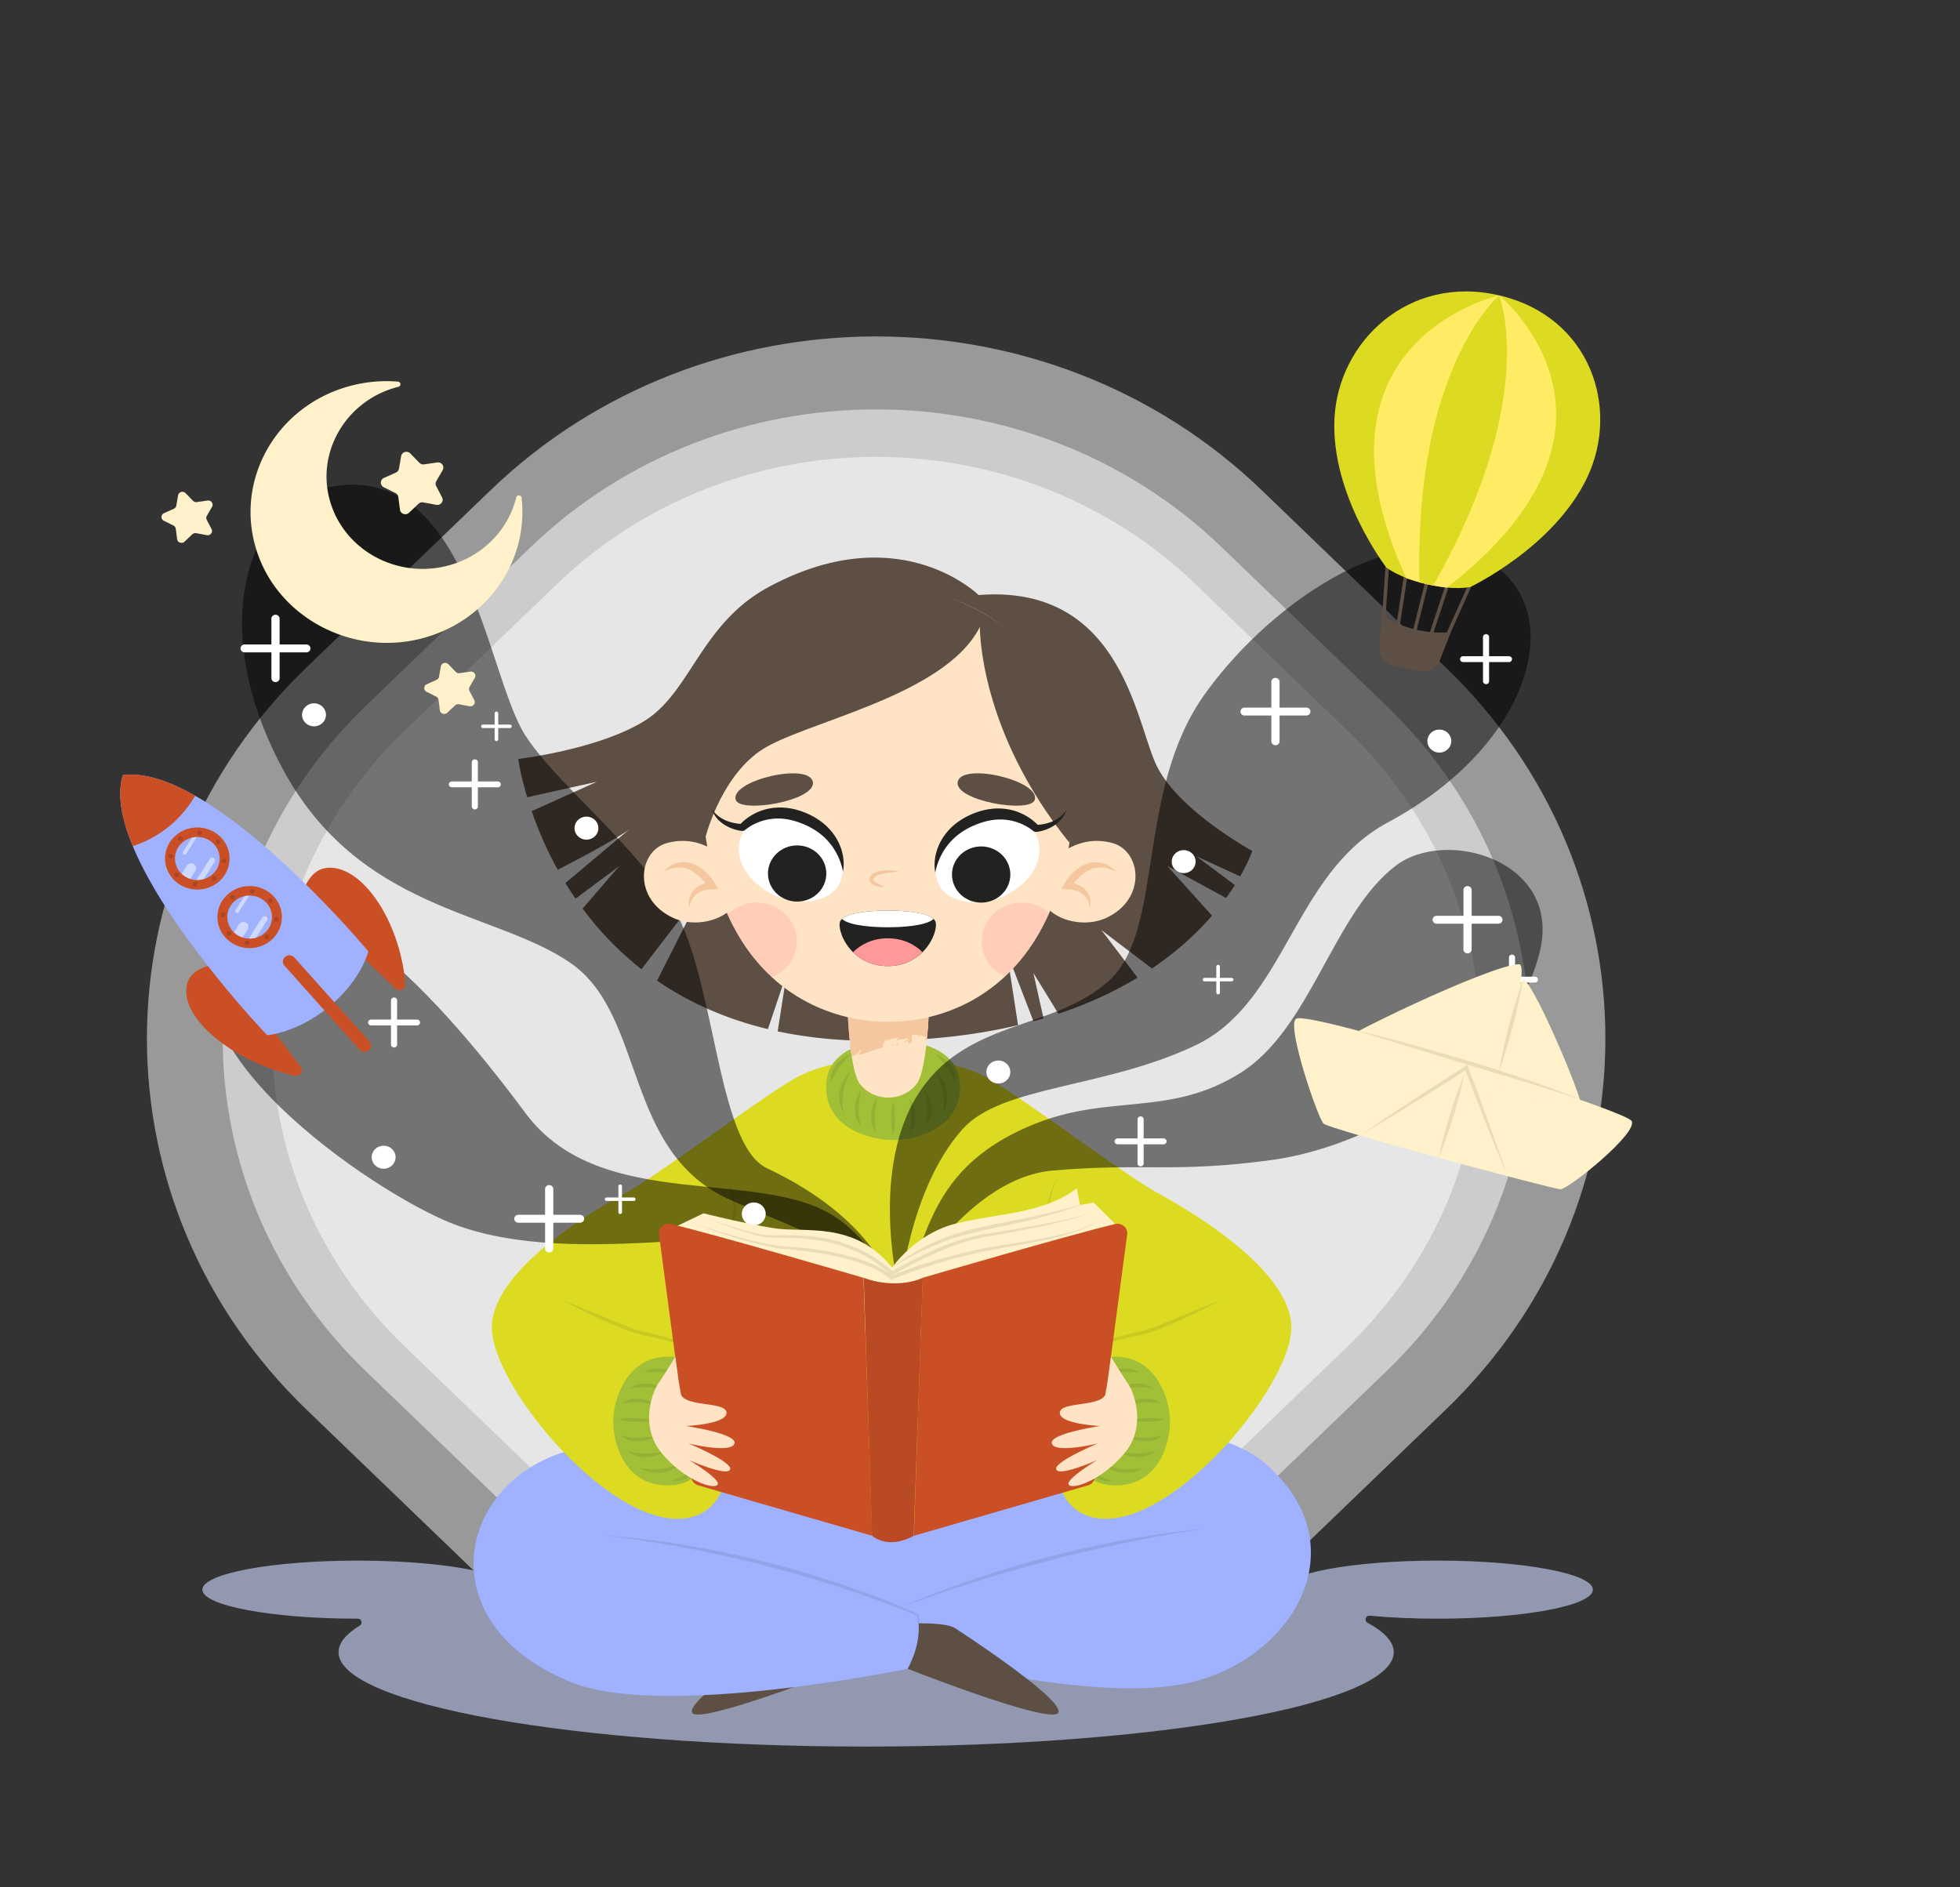
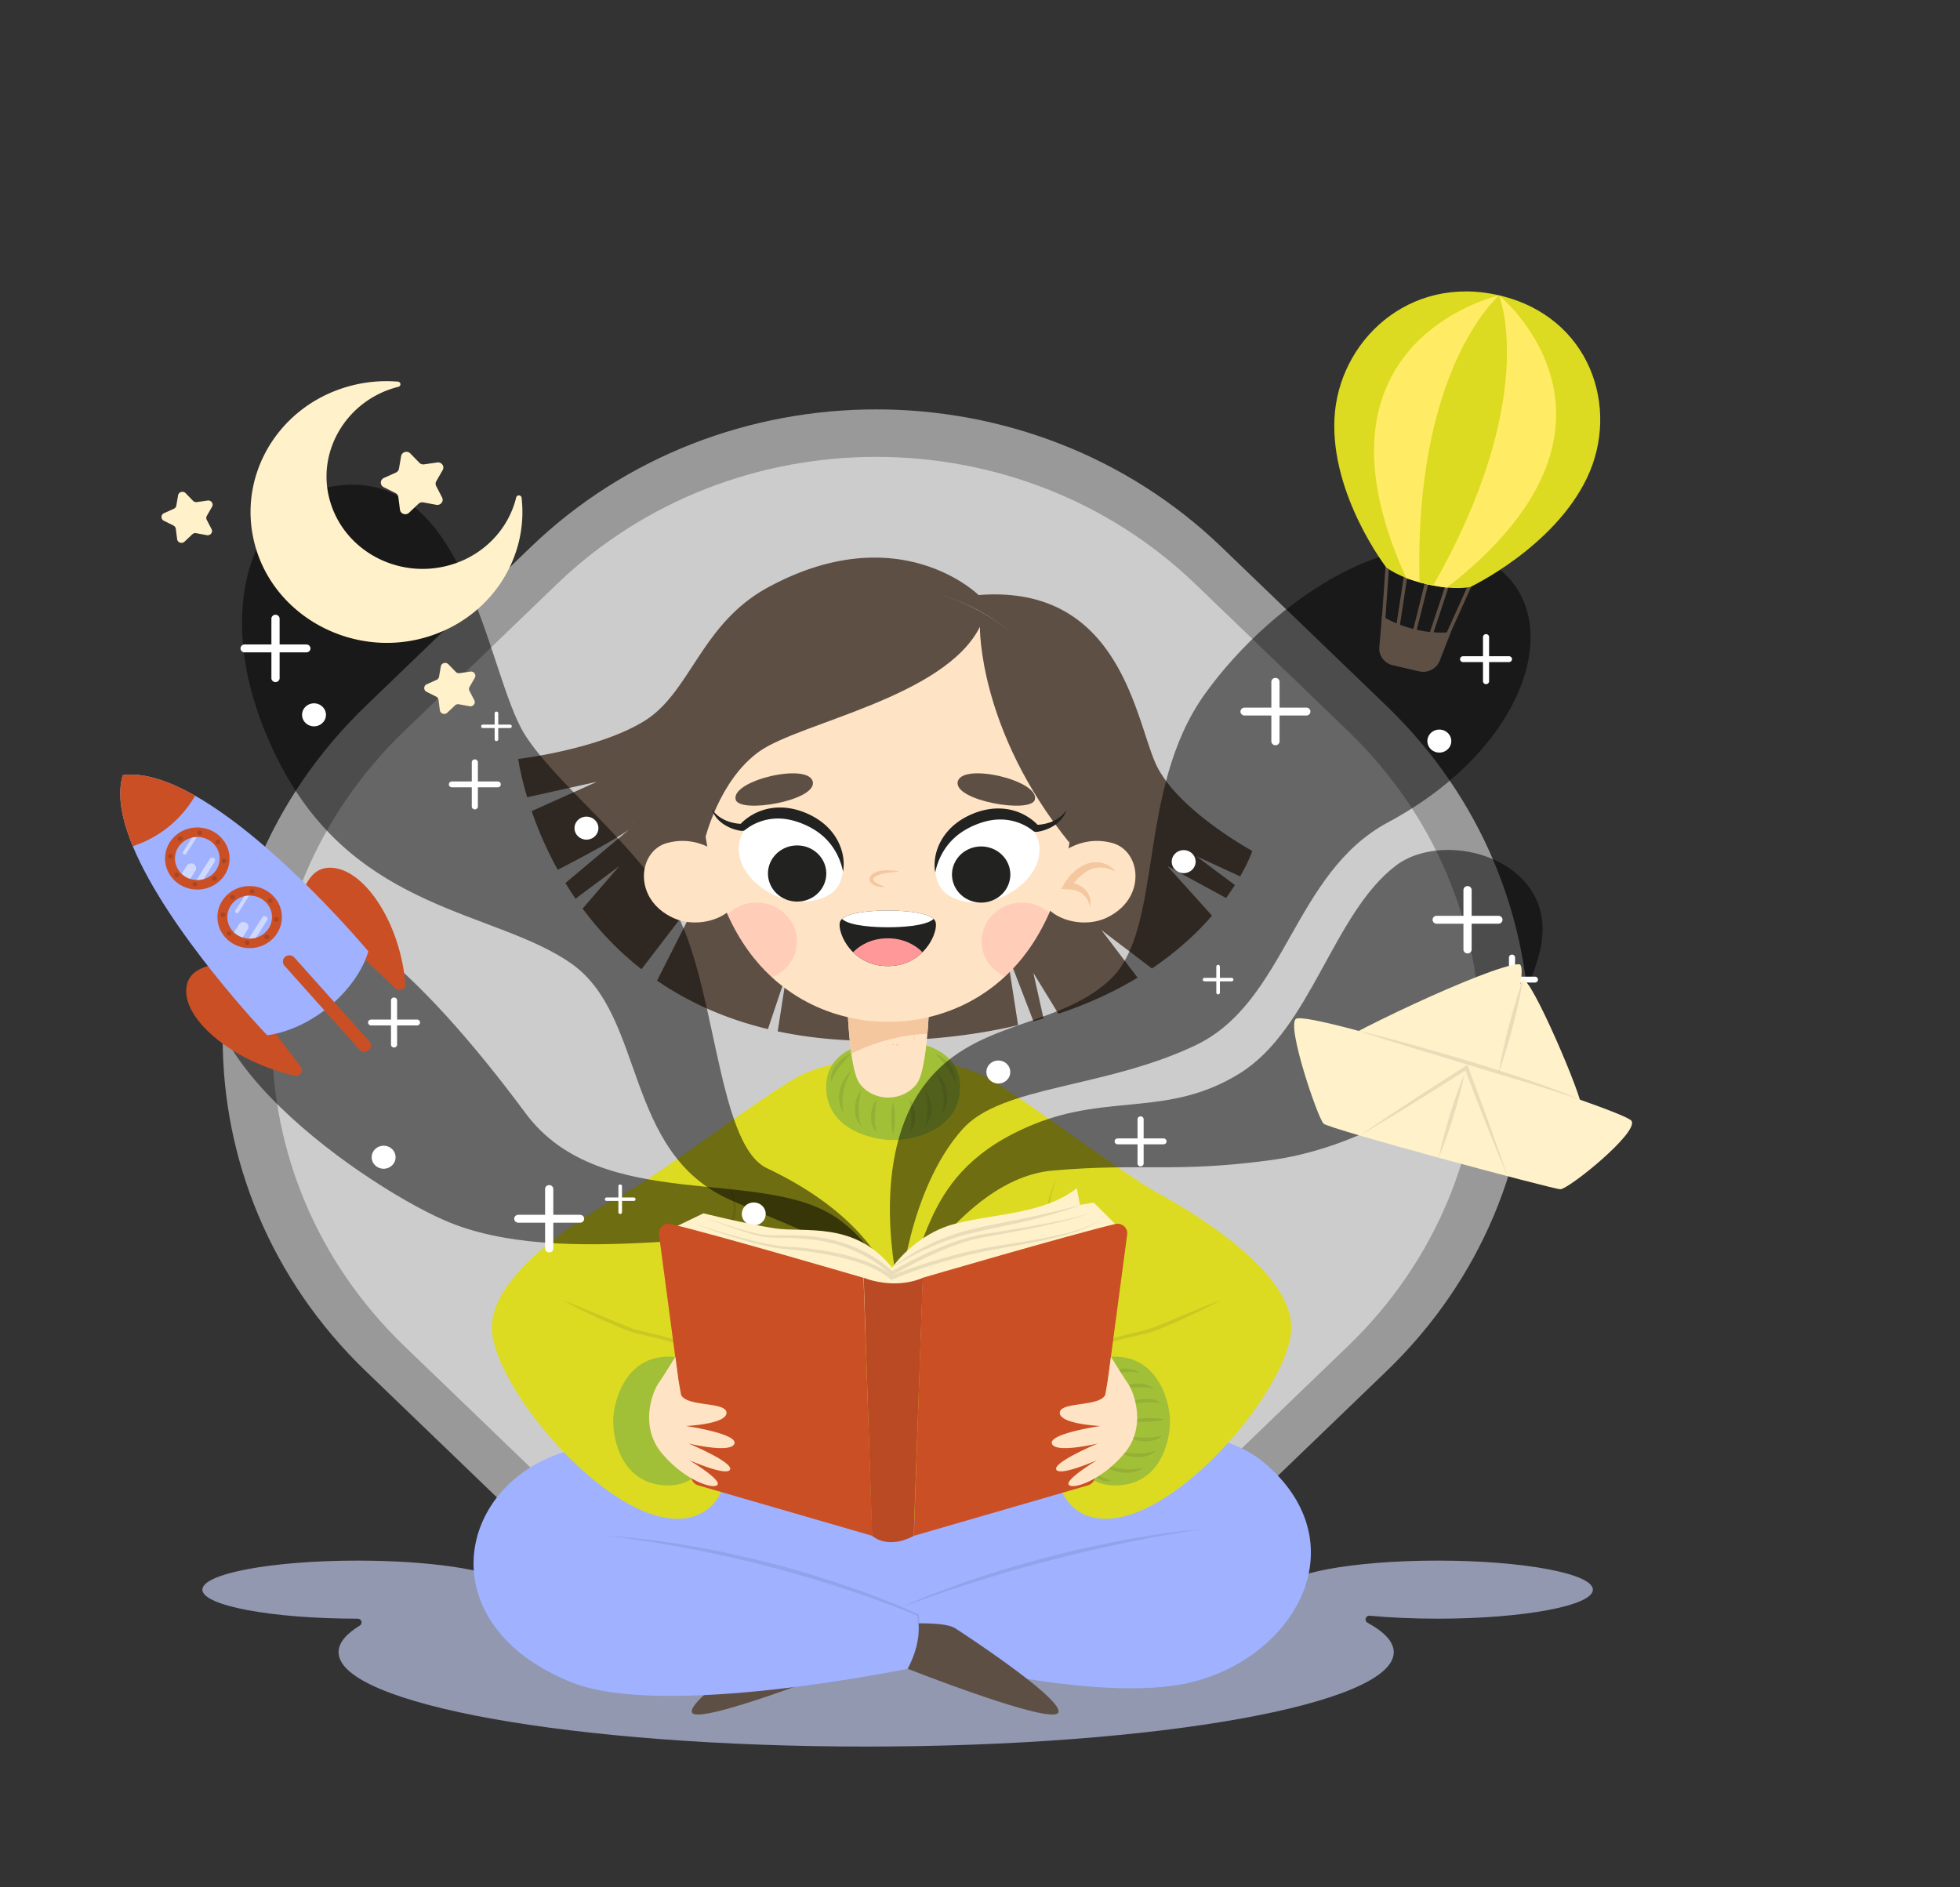
<svg xmlns="http://www.w3.org/2000/svg" width="538" height="518" viewBox="0 0 538 518" fill="none">
  <rect x="0" y="0" width="538" height="518" fill="#333333" stroke="none" />
-   <path opacity=".5" d="m396.822 183.178-50.494-48.617c-58.45-56.277-153.218-56.277-211.668 0l-50.493 48.617c-58.45 56.277-58.45 147.521 0 203.799l50.493 48.616c58.45 56.278 153.218 56.278 211.668 0l50.494-48.616c58.45-56.278 58.45-147.522 0-203.799" fill="#fff" />
  <path opacity=".5" d="m380.578 193.765-45.246-43.564c-52.378-50.43-137.297-50.43-189.675 0l-45.247 43.564c-52.376 50.43-52.376 132.193 0 182.624l45.247 43.565c52.378 50.429 137.297 50.429 189.675 0l45.246-43.565c52.378-50.431 52.378-132.193 0-182.624" fill="#fff" />
  <path opacity=".5" d="m370.007 200.657-41.832-40.277c-48.424-46.624-126.936-46.624-175.36 0l-41.832 40.277c-48.424 46.624-48.424 122.217 0 168.841l41.832 40.277c48.424 46.624 126.936 46.624 175.36 0l41.832-40.277c48.424-46.625 48.424-122.217 0-168.841" fill="#fff" />
  <path d="M437.236 436.367c0 4.396-19.062 7.966-42.589 7.966-6.693 0-13.024-.292-18.657-.809-1.152-.105-1.615 1.374-.608 1.923 4.666 2.548 7.189 5.264 7.189 8.082 0 14.311-64.839 25.907-144.816 25.907-79.987 0-144.826-11.596-144.826-25.907 0-2.535 2.031-4.981 5.821-7.296.907-.554.507-1.901-.568-1.901h-.043c-23.527 0-42.59-3.57-42.59-7.967 0-4.406 19.063-7.977 42.59-7.977 19.572 0 36.057 2.469 41.034 5.838.238.161.517.234.803.188 25.766-4.226 60.086-6.803 97.779-6.803 46.849 0 88.508 3.984 114.976 10.16-.439-.452-.664-.924-.664-1.407 0-4.406 19.063-7.977 42.579-7.977 23.528.003 42.59 3.573 42.59 7.98" fill="#9198B0" />
  <path d="M228.264 445.623s-7.588-.217-9.967 1.309-30.356 19.848-28.317 23.229c2.039 3.38 41.299-12.083 41.299-12.083s-3.524-6.074-3.015-12.455" fill="#5E4F45" />
  <path d="M242.903 404.688s-65.607-17.537-93.697-3.887c-25.108 12.2-28.696 46.532 7.852 61.073 25.3 10.066 92.095-3.795 92.095-3.795l1.755-3.767s49.638 13.672 75.734 7.562c28.562-6.69 46.532-37.67 20.777-60.022-26.347-22.864-104.516 2.836-104.516 2.836" fill="#9FB1FF" />
  <path d="M250.907 454.312c.373-.857.581-1.767.75-2.676.163-.912.258-1.832.307-2.754.056-.922.038-1.846.002-2.768a37 37 0 0 0-.245-2.757l.136.187c-6.754-2.88-13.72-5.305-20.705-7.623-6.991-2.314-14.086-4.325-21.221-6.179a143 143 0 0 0-5.366-1.337c-1.796-.417-3.584-.871-5.388-1.258-3.615-.739-7.21-1.571-10.847-2.216-7.247-1.427-14.571-2.431-21.908-3.41 7.376.609 14.753 1.402 22.047 2.691 7.319 1.157 14.548 2.787 21.727 4.57 7.192 1.753 14.261 3.938 21.266 6.277 7.005 2.348 13.891 5.011 20.604 8.062l.127.058.011.13c.075.931.13 1.862.136 2.796-.001.932-.019 1.866-.112 2.795-.09.928-.216 1.853-.426 2.764-.217.906-.476 1.81-.895 2.648" fill="#222221" opacity=".1" />
  <path d="M329.756 419.777c-7.08 1.023-14.105 2.32-21.093 3.774-6.983 1.468-13.947 3.028-20.828 4.889a367 367 0 0 0-20.541 5.906c-6.813 2.092-13.506 4.515-20.22 6.915l4.927-2.056c1.647-.678 3.287-1.372 4.961-1.988 3.337-1.249 6.677-2.501 10.066-3.625 6.747-2.329 13.622-4.299 20.526-6.151 6.924-1.782 13.907-3.362 20.945-4.667 3.518-.65 7.051-1.231 10.59-1.764 3.548-.477 7.097-.956 10.667-1.233" fill="#222221" opacity=".1" />
  <path d="M252.167 445.623s7.588-.217 9.967 1.309 30.356 19.848 28.317 23.229c-2.039 3.38-41.299-12.083-41.299-12.083s3.524-6.074 3.015-12.455m88.238-205.056-12.065-5.561 10.624 7.951a70 70 0 0 1-2.421 3.54l-16.121-8.761 12.259 13.611c-4.035 4.671-9.418 9.73-16.487 14.501l-13.853-10.53 9.909 13.051c-6.088 3.679-13.27 7.1-21.729 9.91l-6.874-11.211 2.789 12.49c-.909.271-1.819.531-2.758.78h-.011l-7.324-19.02 3.105 20.091c-11.308 2.68-24.507 4.3-39.902 4.3-9.602 0-18.265-.94-26.08-2.6l2.503-16.041-5.18 15.421c-12.146-2.92-22.168-7.63-30.433-13.31l12.994-25.661-17.274 22.531c-6.549-5.13-11.861-10.85-16.151-16.641l10.073-11.671-12.024 8.95a92 92 0 0 1-2.778-4.29l17.499-14.701c-4.148 2.981-14.016 8.191-19.604 11.061a102 102 0 0 1-7.151-16.101l17.929-8.06-19.154 4.251c-1.921-6.37-2.462-10.51-2.462-10.51s21.974-2.571 34.661-10.45c12.688-7.881 15.476-26.662 33.916-36.662 35.999-19.531 57.779 2.119 57.779 2.119 38.461-3.03 42.946 33.331 48.513 46.053 5.568 12.73 26.622 24.19 26.622 24.19s-.898 2.75-3.339 6.98" fill="#5E4F45" />
  <path d="M354.428 365.271c-1.022 15.983-30.902 51.883-51.078 51.638-7.079-.088-10.829-4.141-12.698-9.363 1.951-1.033 3.33-1.968 4.015-2.686 3.586-3.797-4.597-20.655-4.597-20.655s-2.901 13.673.582 23.341c-8.367 4.397-27.184 10.563-45.919 9.362-18.736 1.201-37.553-4.966-45.92-9.363 3.484-9.669.582-23.34.582-23.34s-8.183 16.859-4.596 20.655c.684.718 2.063 1.652 4.014 2.685-1.869 5.222-5.619 9.276-12.698 9.364-20.176.245-50.056-35.655-51.077-51.638s27.326-32.704 36.775-37.868c9.45-5.163 37.543-26.557 46.992-31.72 7.529-4.114 19.52-5.306 24.083-5.621a27 27 0 0 1 3.689 0c4.562.315 16.554 1.506 24.083 5.621 9.449 5.163 37.543 26.557 46.991 31.72 9.45 5.164 37.799 21.885 36.777 37.868" fill="#DCDB22" />
  <path d="M245.142 312.951c-6.095 0-19.012-3.174-18.337-15.469.684-12.295 18.337-11.955 18.337-11.955s17.653-.34 18.337 11.955-12.242 15.469-18.337 15.469" fill="#A2C037" />
  <path d="M245.142 302.567c.424 1.475.52 2.951.538 4.426-.016 1.475-.11 2.95-.538 4.426-.426-1.476-.521-2.951-.538-4.426.019-1.475.113-2.951.538-4.426m-4.5-.922c-.184 1.612-.425 3.117-.498 4.63-.04.754-.018 1.499.036 2.251.085.749.243 1.484.462 2.278-.605-.57-1.032-1.324-1.285-2.12-.24-.801-.312-1.636-.287-2.459.055-.82.201-1.629.463-2.402.259-.771.601-1.52 1.109-2.178m-4.277-2.407c-.308 1.714-.591 3.33-.644 4.96-.05.813.019 1.617.105 2.427.09.816.319 1.602.538 2.459-.609-.642-1.099-1.427-1.358-2.283a7.8 7.8 0 0 1-.361-2.637 9.5 9.5 0 0 1 .484-2.598c.286-.832.672-1.636 1.236-2.328m-2.776-5.277c-.922 1.871-1.676 3.717-2.058 5.642-.22.956-.286 1.931-.282 2.912-.022.992.176 1.964.328 3.003-.567-.876-1.023-1.873-1.164-2.931a8.5 8.5 0 0 1 .063-3.183 10.4 10.4 0 0 1 1.119-2.976c.523-.921 1.17-1.783 1.994-2.467m0-4.721c-1.143 1.256-2.244 2.412-3.197 3.677-.485.624-.894 1.288-1.289 1.968-.382.691-.668 1.418-.975 2.212a5.3 5.3 0 0 1 .197-2.516 8 8 0 0 1 1.196-2.272 10 10 0 0 1 1.818-1.816c.68-.522 1.422-.974 2.25-1.253m16.076 12.405c.508.658.851 1.407 1.109 2.179.262.773.408 1.582.463 2.402.025.823-.048 1.658-.287 2.459-.253.796-.68 1.549-1.285 2.12a15 15 0 0 0 .462-2.278 18 18 0 0 0 .036-2.251c-.073-1.514-.314-3.019-.498-4.631m4.278-2.407c.564.692.949 1.497 1.235 2.328.288.833.437 1.711.484 2.598a7.7 7.7 0 0 1-.361 2.637c-.259.856-.749 1.642-1.358 2.283.219-.857.448-1.643.538-2.459.086-.81.155-1.614.105-2.427-.053-1.63-.335-3.247-.643-4.96m2.777-5.277c.823.684 1.471 1.547 1.995 2.468.528.923.894 1.934 1.119 2.976a8.5 8.5 0 0 1 .063 3.183c-.141 1.058-.597 2.054-1.164 2.931.152-1.039.35-2.011.328-3.003.003-.981-.063-1.956-.282-2.912-.384-1.926-1.137-3.772-2.059-5.643m0-4.721c.827.28 1.57.731 2.25 1.252.684.52 1.285 1.139 1.817 1.816.512.69.931 1.456 1.197 2.272s.338 1.691.196 2.516c-.306-.794-.592-1.52-.974-2.212-.395-.681-.804-1.344-1.289-1.968-.954-1.264-2.056-2.421-3.197-3.676" fill="#222221" opacity=".1" />
  <path d="M168.328 389.573c.212-5.864 3.956-18.182 16.693-17.107 12.738 1.086 11.773 18.061 11.773 18.061s-.262 16.997-13.047 17.228-15.631-12.317-15.419-18.182" fill="#A2C037" />
-   <path d="M179.106 389.934c-1.546.357-3.081.398-4.613.364-1.531-.067-3.059-.21-4.575-.672 1.546-.359 3.081-.4 4.613-.363 1.53.069 3.059.212 4.575.671m1.113-4.298c-1.666-.233-3.22-.517-4.788-.641a20 20 0 0 0-2.338-.042c-.78.056-1.548.181-2.381.365.613-.563 1.409-.947 2.246-1.163.839-.203 1.708-.244 2.561-.191.851.08 1.685.249 2.479.529.79.276 1.555.632 2.221 1.143m2.647-4.032c-1.768-.357-3.435-.684-5.125-.791-.842-.077-1.679-.038-2.523.017-.851.059-1.673.251-2.571.432a6.2 6.2 0 0 1 2.417-1.228 8.6 8.6 0 0 1 2.751-.255c.919.075 1.824.25 2.679.555.852.304 1.673.703 2.372 1.27m5.575-2.489c-1.91-.952-3.8-1.741-5.785-2.177-.984-.244-1.995-.341-3.012-.373-1.029-.055-2.045.102-3.128.212.928-.515 1.979-.92 3.081-1.019a9.5 9.5 0 0 1 3.301.171 11.3 11.3 0 0 1 3.052 1.18c.936.538 1.809 1.191 2.491 2.006m4.901.165c-1.264-1.143-2.427-2.243-3.706-3.204-.632-.487-1.305-.905-1.998-1.308-.704-.392-1.449-.692-2.262-1.015a5.9 5.9 0 0 1 2.605.277 8.6 8.6 0 0 1 2.317 1.231 10 10 0 0 1 1.821 1.811c.518.671.961 1.402 1.223 2.208m-13.435 15.038c-.702.466-1.49.77-2.299.992-.812.225-1.656.338-2.511.361-.854-.004-1.719-.103-2.541-.362-.818-.271-1.584-.708-2.157-1.311.818.239 1.575.416 2.349.523.779.079 1.552.127 2.336.114 1.572-.016 3.143-.195 4.823-.317m2.349 4.2c-.738.519-1.586.862-2.459 1.107-.875.248-1.79.361-2.712.375a8.6 8.6 0 0 1-2.726-.438 6.1 6.1 0 0 1-2.322-1.387c.882.241 1.689.488 2.533.603.838.111 1.67.207 2.516.186 1.693.007 3.382-.208 5.17-.446m5.382 2.855c-.739.769-1.656 1.362-2.629 1.834-.977.476-2.039.794-3.129.973a9.5 9.5 0 0 1-3.306-.05c-1.093-.172-2.112-.645-3.001-1.222 1.074.182 2.076.406 3.106.419 1.017.038 2.032.008 3.032-.17 2.01-.3 3.953-.962 5.927-1.784m4.9.164c-.319.787-.815 1.485-1.378 2.121a10 10 0 0 1-1.948 1.685 8.6 8.6 0 0 1-2.4 1.073 5.9 5.9 0 0 1-2.619.102c.834-.268 1.599-.518 2.33-.861.72-.355 1.422-.727 2.087-1.171 1.345-.874 2.585-1.893 3.928-2.949" fill="#222221" opacity=".1" />
  <path d="M321.139 389.573c-.212-5.864-3.956-18.182-16.694-17.107-12.737 1.086-11.772 18.061-11.772 18.061s.261 16.997 13.046 17.228 15.631-12.317 15.42-18.182" fill="#A2C037" />
  <path d="M310.36 389.934c1.518-.46 3.045-.603 4.576-.671 1.532-.037 3.066.004 4.612.363-1.516.462-3.045.605-4.575.672-1.532.034-3.066-.007-4.613-.364m-1.113-4.298c.666-.512 1.431-.867 2.223-1.144a10.4 10.4 0 0 1 2.478-.529c.853-.053 1.723-.012 2.562.191.835.216 1.631.6 2.246 1.163-.833-.184-1.6-.309-2.382-.365a20 20 0 0 0-2.338.042c-1.568.125-3.122.41-4.789.642m-2.647-4.032c.699-.567 1.52-.966 2.372-1.269.855-.306 1.761-.48 2.679-.555a8.6 8.6 0 0 1 2.752.255c.897.22 1.73.664 2.416 1.228-.897-.182-1.72-.374-2.57-.432-.844-.055-1.681-.094-2.523-.017-1.691.106-3.359.433-5.126.79m-5.574-2.489c.681-.816 1.554-1.469 2.491-2.006a11.4 11.4 0 0 1 3.052-1.18 9.5 9.5 0 0 1 3.301-.171c1.103.099 2.153.504 3.082 1.019-1.085-.11-2.1-.266-3.128-.212-1.018.032-2.029.129-3.013.373-1.984.436-3.875 1.225-5.785 2.177m-4.901.165c.261-.806.705-1.536 1.221-2.208a10 10 0 0 1 1.822-1.811 8.6 8.6 0 0 1 2.317-1.231 5.9 5.9 0 0 1 2.605-.277c-.813.323-1.557.623-2.262 1.015-.693.403-1.367.821-1.998 1.309-1.279.96-2.442 2.06-3.705 3.203m13.435 15.038c1.679.122 3.25.301 4.822.318.784.013 1.557-.035 2.336-.114a16 16 0 0 0 2.349-.523c-.571.602-1.338 1.039-2.156 1.311-.822.258-1.687.357-2.542.362a10.4 10.4 0 0 1-2.51-.361c-.808-.223-1.598-.526-2.299-.993m-2.349 4.2c1.789.238 3.478.453 5.17.447.846.021 1.679-.075 2.516-.186.844-.116 1.65-.362 2.533-.603a6.1 6.1 0 0 1-2.322 1.387 8.6 8.6 0 0 1-2.726.438 10.5 10.5 0 0 1-2.712-.375c-.873-.246-1.721-.589-2.459-1.108m-5.381 2.856c1.975.822 3.917 1.483 5.928 1.784.999.178 2.014.207 3.033.169 1.03-.013 2.031-.238 3.105-.419-.888.576-1.908 1.049-3.001 1.222a9.5 9.5 0 0 1-3.305.05 11.3 11.3 0 0 1-3.129-.973c-.975-.472-1.893-1.065-2.631-1.833m-4.901.163c1.343 1.056 2.582 2.075 3.927 2.948.665.444 1.368.816 2.088 1.171.73.344 1.494.594 2.329.861a5.9 5.9 0 0 1-2.619-.102 8.6 8.6 0 0 1-2.399-1.073 10 10 0 0 1-1.949-1.685c-.563-.635-1.058-1.333-1.377-2.12M154.421 356.91a249 249 0 0 1 6.55 2.605c2.178.873 4.339 1.783 6.497 2.691l3.254 1.32c1.082.418 2.174.913 3.241 1.262 2.196.67 4.53 1.125 6.817 1.714 4.565 1.136 9.206 2.675 12.974 5.589.922.74 1.788 1.548 2.538 2.453.723.923 1.366 1.906 1.841 2.965.962 2.113 1.331 4.428 1.264 6.696-.095-2.267-.566-4.531-1.601-6.544-1.041-2.012-2.604-3.725-4.438-5.088-3.72-2.726-8.295-4.063-12.815-5.183-2.278-.565-4.585-.989-6.897-1.669-2.293-.761-4.419-1.696-6.579-2.643a140 140 0 0 1-6.39-2.955 132 132 0 0 1-6.256-3.213" fill="#222221" opacity=".1" />
  <path d="M199.397 323.468a29.3 29.3 0 0 1 2.243 5.887c.241 1.028.414 2.084.354 3.178-.093 1.082-.31 2.093-.484 3.126-.762 4.106-1.662 8.178-2.488 12.266l-2.676 12.22a315 315 0 0 0-1.323 6.11c-.442 2.037-.888 4.074-1.132 6.144.118-4.183.957-8.295 1.642-12.405.737-4.108 1.605-8.19 2.436-12.278l2.732-12.211c.221-1.013.486-2.038.617-3.028.105-.985-.016-2.014-.193-3.024-.349-2.031-.999-4.026-1.728-5.985m135.647 33.442a131 131 0 0 1-6.257 3.212 140 140 0 0 1-6.39 2.955c-2.16.947-4.286 1.882-6.58 2.643-2.312.68-4.619 1.104-6.897 1.669-4.52 1.121-9.095 2.458-12.815 5.183-1.834 1.363-3.397 3.076-4.437 5.087-1.036 2.014-1.507 4.277-1.602 6.545-.067-2.268.302-4.583 1.264-6.696.475-1.059 1.118-2.042 1.841-2.965.75-.905 1.616-1.713 2.538-2.453 3.768-2.914 8.41-4.453 12.975-5.589 2.287-.588 4.621-1.044 6.817-1.714 1.067-.349 2.159-.844 3.241-1.262l3.254-1.32c2.158-.907 4.319-1.818 6.498-2.691a249 249 0 0 1 6.55-2.604" fill="#222221" opacity=".1" />
  <path d="M290.068 323.468c-.73 1.959-1.381 3.954-1.73 5.986-.177 1.011-.298 2.039-.193 3.025.131.988.396 2.013.617 3.027l2.732 12.211c.831 4.088 1.699 8.17 2.436 12.278.686 4.111 1.524 8.223 1.642 12.405-.243-2.07-.689-4.107-1.132-6.144q-.63-3.06-1.323-6.11l-2.676-12.22c-.826-4.088-1.726-8.16-2.488-12.266-.174-1.033-.39-2.044-.484-3.126-.06-1.094.113-2.15.354-3.178a29.3 29.3 0 0 1 2.245-5.888" fill="#222221" opacity=".1" />
  <path opacity=".5" d="M63.64 255.076c18.931-20.836 53.055 13.306 80.579 50.456 20.933 28.255 65.633 14.169 86.212 29.318 20.578 15.149 17.317 43.025 17.317 43.025s-6.258-30.214-24.08-36.682c-17.479-6.343-69.326 8.14-101.964-6.343-24.128-10.708-83.012-52.319-58.065-79.774" fill="url(#a)" />
  <path opacity=".5" d="M87.787 134.291c-19.135 5.062-31.376 37.158-10.312 76.539 21.065 39.382 58.417 39.131 79.194 53.553 20.778 14.424 14.214 52.063 44.098 65.133 29.883 13.069 44.188 15.673 47.019 39.79 0 0 5.054-28.555-37.284-48.635-14.264-6.765-13.933-54.572-26.834-73.353s-31.217-32.643-39.475-45.45c-10.942-16.966-15.934-78.283-56.406-67.577" fill="url(#b)" />
  <path opacity=".5" d="M247.028 355.591s-8.546-32.673 4.436-54.358c12.982-21.683 37.756-18.086 53.024-32.108 15.27-14.023 7.102-52.04 26.326-78.744s54.912-49.312 77.485-36.372c22.575 12.939 12.501 50.395-27.339 71.744-26.091 13.982-27.851 49.366-52.911 61.237-25.06 11.873-53.143 10.946-63.862 22.981-14.89 16.719-17.159 45.62-17.159 45.62" fill="url(#c)" />
  <path opacity=".5" d="M422.785 260.676c5.527-24.455-25.834-33.605-39.681-23.028-17.269 13.193-23.272 44.856-42.763 56.967s-35.796 5.501-56.689 14.05c-31.872 13.04-28.414 35.692-39.128 51.865 0 0 18.762-37.005 44.478-39.219 24.625-2.119 33.429.722 60.003-2.878 30.356-4.11 67.067-28.052 73.78-57.757" fill="url(#d)" />
  <path d="M85.222 177.993c0 .601-.502 1.085-1.119 1.085H76.75v7.08c0 .594-.502 1.077-1.127 1.077-.616 0-1.126-.483-1.126-1.077v-7.08H67.15c-.624 0-1.127-.484-1.127-1.085 0-.593.503-1.084 1.127-1.084h7.346v-7.073c0-.601.51-1.085 1.126-1.085.624 0 1.127.484 1.127 1.085v7.073h7.353c.617 0 1.12.492 1.12 1.084m75.124 156.558c0 .6-.502 1.084-1.119 1.084h-7.353v7.08c0 .594-.502 1.078-1.127 1.078-.616 0-1.126-.484-1.126-1.078v-7.08h-7.346c-.624 0-1.127-.484-1.127-1.084 0-.594.503-1.085 1.127-1.085h7.346v-7.073c0-.601.511-1.085 1.126-1.085.625 0 1.127.484 1.127 1.085v7.073h7.353c.617 0 1.119.491 1.119 1.085m252.078-82.076c0 .601-.503 1.085-1.119 1.085h-7.354v7.08c0 .594-.502 1.078-1.126 1.078-.617 0-1.127-.484-1.127-1.078v-7.08h-7.346c-.624 0-1.126-.484-1.126-1.085 0-.593.502-1.084 1.126-1.084h7.346v-7.073c0-.601.511-1.085 1.127-1.085.624 0 1.126.484 1.126 1.085v7.073h7.354c.615-.001 1.119.491 1.119 1.084m-52.727-57.147c0 .601-.502 1.084-1.119 1.084h-7.353v7.08c0 .594-.503 1.078-1.127 1.078-.617 0-1.127-.484-1.127-1.078v-7.08h-7.345c-.624 0-1.127-.483-1.127-1.084 0-.594.503-1.085 1.127-1.085h7.345v-7.073c0-.601.512-1.085 1.127-1.085.624 0 1.127.484 1.127 1.085v7.073h7.353c.615-.001 1.119.491 1.119 1.085m-219.219 4.049a.484.484 0 0 1-.491.476h-3.222v3.103c0 .26-.221.472-.494.472a.486.486 0 0 1-.494-.472v-3.103h-3.22a.484.484 0 0 1-.494-.476c0-.26.221-.475.494-.475h3.22v-3.1c0-.263.224-.475.494-.475.273 0 .494.212.494.475v3.1h3.222c.27 0 .491.215.491.475m33.967 129.808a.484.484 0 0 1-.491.476h-3.223v3.102c0 .26-.22.473-.494.473a.486.486 0 0 1-.493-.473v-3.102h-3.22a.485.485 0 0 1-.494-.476c0-.26.221-.475.494-.475h3.22v-3.1c0-.263.223-.476.493-.476.274 0 .494.213.494.476v3.1h3.223c.271 0 .491.215.491.475m164.12-60.28a.484.484 0 0 1-.491.476h-3.223v3.103c0 .26-.22.472-.493.472a.485.485 0 0 1-.494-.472v-3.103h-3.22a.484.484 0 0 1-.494-.476c0-.26.221-.475.494-.475h3.22v-3.1c0-.263.223-.475.494-.475.273 0 .493.212.493.475v3.1h3.223c.27 0 .491.215.491.475m-201.1-53.587a.82.82 0 0 1-.831.806h-5.46v5.258c0 .44-.374.8-.837.8-.458 0-.838-.36-.838-.8v-5.258h-5.454c-.464 0-.837-.359-.837-.806 0-.44.373-.806.837-.806h5.454v-5.251c0-.447.379-.806.838-.806.463 0 .837.359.837.806v5.251h5.46c.458 0 .831.366.831.806m182.744 97.99a.82.82 0 0 1-.831.806h-5.46v5.258c0 .44-.374.8-.837.8-.458 0-.837-.36-.837-.8v-5.258h-5.455c-.463 0-.837-.359-.837-.806 0-.44.374-.806.837-.806h5.455v-5.251c0-.447.379-.806.837-.806.463 0 .837.359.837.806v5.251h5.46c.458 0 .831.366.831.806m-204.918-32.631a.82.82 0 0 1-.83.807H109v5.257c0 .441-.374.8-.837.8-.458 0-.837-.359-.837-.8v-5.257h-5.455c-.463 0-.837-.36-.837-.807 0-.44.374-.806.837-.806h5.455v-5.251c0-.447.379-.806.837-.806.463 0 .837.359.837.806v5.251h5.461c.457.002.83.366.83.806m306.868-11.772a.82.82 0 0 1-.83.806h-5.461v5.258c0 .44-.373.8-.837.8-.457 0-.837-.36-.837-.8v-5.258h-5.455c-.463 0-.837-.359-.837-.806 0-.44.374-.806.837-.806h5.455v-5.251c0-.447.38-.806.837-.806.464 0 .837.359.837.806v5.251h5.461c.457 0 .83.366.83.806m-7.129-87.967a.82.82 0 0 1-.83.806h-5.461v5.257c0 .441-.373.8-.837.8-.457 0-.837-.359-.837-.8v-5.257h-5.454c-.464 0-.838-.36-.838-.806 0-.441.374-.806.838-.806h5.454v-5.252c0-.446.38-.806.837-.806.464 0 .837.36.837.806v5.252h5.461c.457 0 .83.364.83.806M89.47 196.222c0 1.742-1.468 3.155-3.278 3.155s-3.277-1.413-3.277-3.155c0-1.743 1.468-3.156 3.277-3.156 1.81.001 3.278 1.413 3.278 3.156m71.505 34.26c1.81 0 3.277-1.413 3.277-3.155 0-1.743-1.467-3.156-3.277-3.156s-3.278 1.413-3.278 3.156c0 1.742 1.468 3.155 3.278 3.155m-52.395 87.18c0 1.742-1.466 3.155-3.277 3.155-1.81 0-3.278-1.413-3.278-3.155 0-1.743 1.468-3.156 3.278-3.156 1.811.001 3.277 1.413 3.277 3.156m101.598 15.574c0 1.742-1.468 3.155-3.277 3.155s-3.278-1.413-3.278-3.155c0-1.743 1.468-3.156 3.278-3.156s3.277 1.413 3.277 3.156m184.905-126.652c1.81 0 3.278-1.413 3.278-3.156s-1.468-3.156-3.278-3.156-3.277 1.413-3.277 3.156 1.467 3.156 3.277 3.156m-66.897 29.939c0 1.743-1.468 3.156-3.278 3.156-1.809 0-3.277-1.413-3.277-3.156 0-1.742 1.466-3.156 3.277-3.156s3.278 1.414 3.278 3.156m51.362 66.231c0 1.742-1.468 3.155-3.277 3.155s-3.278-1.413-3.278-3.155c0-1.743 1.468-3.156 3.278-3.156 1.809.001 3.277 1.413 3.277 3.156m-102.236-8.483c0 1.742-1.468 3.155-3.278 3.155s-3.277-1.413-3.277-3.155c0-1.743 1.467-3.156 3.277-3.156 1.811.001 3.278 1.413 3.278 3.156" fill="#fff" />
  <path d="M198.814 407.545c-1.951-1.033-3.33-1.967-4.014-2.685-3.587-3.797 4.596-20.656 4.596-20.656s2.901 13.672-.582 23.341m95.852-2.685c-.684.718-2.063 1.652-4.014 2.685-3.484-9.669-.582-23.34-.582-23.34s8.183 16.858 4.596 20.655" fill="#DCDB22" />
  <path d="m184.583 337.156 8.513-4.098s11.067 2.786 19.41 4.098 21.995-2.131 32.365 10.819c0 0 6.198-9.185 17.309-12.052 11.11-2.866 24.195-2.589 33.397-9.751l.856 4.59 3.777-.656 5.895 5.894-60.759 35.907z" fill="#FFF1CA" />
  <path d="M237.028 350.763s-40.192-11.761-52.848-14.762c-1.831-.434-3.539 1.043-3.3 2.845l8.874 66.74c.134 1.013.875 1.855 1.891 2.15l47.784 13.845zm16.227 0s40.192-11.761 52.848-14.762c1.831-.434 3.539 1.043 3.3 2.845l-8.874 66.74c-.134 1.013-.876 1.855-1.891 2.15l-47.784 13.845z" fill="#CB4F24" />
  <path d="M237.084 350.75s8.114 3.454 16.227.024l-2.513 70.815s-6.385 3.925-11.424-.017z" fill="#CB4F24" />
  <path opacity=".1" d="M237.084 350.75s8.114 3.454 16.227.024l-2.513 70.815s-6.385 3.925-11.424-.017zm7.787-2.774c3.581-2.864 7.607-5.199 11.827-7.135 4.253-1.895 8.778-3.177 13.317-4.156 4.55-.968 9.111-1.775 13.621-2.779a224 224 0 0 0 6.761-1.57c2.255-.527 4.493-1.114 6.738-1.695-4.351 1.58-8.806 2.881-13.301 4.037-4.499 1.174-9.083 1.957-13.582 2.995-2.248.525-4.497 1.033-6.704 1.675a61 61 0 0 0-6.477 2.294c-4.246 1.731-8.325 3.869-12.2 6.334" fill="#222221" />
  <path d="M193.89 334.369c4.271 1.468 8.562 2.919 12.943 4.001 1.097.249 2.195.511 3.299.648 1.096.104 2.226.096 3.36.085 2.266-.026 4.551-.032 6.831.1 2.283.109 4.559.417 6.805.855 1.114.264 2.242.48 3.33.839.546.168 1.099.32 1.643.5l1.604.608a36.7 36.7 0 0 1 11.534 7.158l-.648-.064a114 114 0 0 1 12.891-6.453c4.421-1.868 9.09-3.447 13.901-4.074 4.755-.769 9.51-1.536 14.238-2.425 4.726-.883 9.468-1.781 14.016-3.334-2.222.91-4.542 1.581-6.87 2.189a173 173 0 0 1-7.036 1.655c-4.719.987-9.461 1.85-14.198 2.717-4.75.734-9.269 2.242-13.651 4.143-4.377 1.883-8.63 4.078-12.73 6.452l-.357.206-.29-.271a35.7 35.7 0 0 0-11.167-7.036c-4.138-1.663-8.583-2.541-13.071-2.889-2.247-.176-4.504-.216-6.776-.236-1.134-.012-2.278-.024-3.438-.16-1.145-.171-2.251-.443-3.35-.737-4.371-1.252-8.622-2.796-12.813-4.477" fill="#222221" opacity=".1" />
  <path d="M190.584 335.924c4.491 1.442 9.004 2.824 13.568 4.01 4.575 1.185 9.139 2.266 13.887 2.389 4.738.371 9.454 1.074 14.073 2.223 2.308.576 4.59 1.283 6.798 2.193 2.201.916 4.35 2.047 6.181 3.633l-.58-.088c4.656-1.961 9.436-3.498 14.274-4.891 4.836-1.365 9.755-2.542 14.727-3.332 4.961-.84 9.935-1.539 14.842-2.551 4.885-1.003 9.822-2.248 14.091-4.855-2.047 1.416-4.359 2.448-6.721 3.29-2.368.841-4.803 1.495-7.252 2.069-4.91 1.112-9.88 1.909-14.807 2.842-2.463.471-4.92.953-7.35 1.527-2.429.588-4.85 1.225-7.249 1.92-4.791 1.401-9.545 3.005-14.114 4.912l-.326.135-.255-.224c-1.685-1.481-3.738-2.591-5.867-3.491-2.138-.897-4.371-1.608-6.64-2.189-4.542-1.162-9.214-1.87-13.899-2.356-1.175-.124-2.338-.183-3.542-.331a42 42 0 0 1-3.524-.608 100 100 0 0 1-6.887-1.751 203 203 0 0 1-13.428-4.476" fill="#222221" opacity=".1" />
  <path d="m186.237 378.895-.86-6.462s-3.195 5.223-4.691 7.378c-1.497 2.155-5.293 11.643 1.014 19.146 6.308 7.502 14.284 10.046 15.264 8.584.982-1.463-7.777-6.724-7.777-6.724s10.369 4.582 11.21 2.561c.84-2.021-11.426-7.148-11.426-7.148s11.624 2.833 12.611.067c.986-2.766-13.306-4.857-13.306-4.857s11.14-.48 11.14-3.612-10.933-1.576-12.472-4.951zm117.848 0 .86-6.462s3.194 5.223 4.691 7.378 5.293 11.643-1.014 19.146c-6.308 7.502-14.284 10.046-15.265 8.584-.981-1.463 7.778-6.724 7.778-6.724s-10.37 4.582-11.21 2.561 11.426-7.148 11.426-7.148-11.624 2.833-12.611.067c-.986-2.766 13.306-4.857 13.306-4.857s-11.14-.48-11.14-3.612 10.932-1.576 12.472-4.951zm-48.991-104.783c.01.01.01.029.01.049 0 .009 0 .02-.01.039v.01c-.011.049-.02.098 0 .147-.011.334-.02.895-.061 1.613a139 139 0 0 1-.266 5.124c0 .088-.011.177-.02.275l-.032.493v.009c-.009.186-.03.374-.04.56-.021.335-.051.67-.082 1.014l-.03.354c-.041.492-.092.983-.134 1.486-.511 5.045-1.348 10.297-2.778 12.186-3.064 4.052-7.825 3.806-7.825 3.806s-4.771.246-7.835-3.816c-.98-1.298-1.696-4.19-2.196-7.505-.041-.236-.071-.482-.112-.718-.092-.698-.184-1.416-.266-2.134-.746-6.374-.878-13.121-.878-13.121h22.566s0 .04-.011.129" fill="#FFE3C5" />
  <path d="M255.125 274.122c0 .01-.009.019-.02.039 0 .009 0 .02-.01.039v.01c-.011.049-.02.098 0 .147-.011.334-.02.895-.061 1.613a139 139 0 0 1-.266 5.124c0 .088-.011.177-.02.275l-.031.493v.009c.04.186.071.394-.041.56-.021.335-.051.67-.082 1.014l-.03.354a39 39 0 0 0-3.066.197l-.275.029c-.286.03-.562.059-.838.098a44 44 0 0 0-3.985.679 51 51 0 0 0-3.646.904 56 56 0 0 0-6.773 2.449q-.03.016-.061.03c-.838.364-1.584.718-2.237 1.053-.092-.698-.184-1.416-.266-2.134-.746-6.374-.878-13.121-.878-13.121h22.402q.077.057.153.127c.011.012.021.012.031.012m-6.07 12.002.008.307a.8.8 0 0 0-.008-.307" fill="#F4C79F" />
-   <path d="M255.125 274.122c0 .01-.01.019-.02.039 0 .009 0 .02-.01.039v.01c-.011.049-.02.098 0 .147-.011.334-.02.895-.061 1.613-.194-.177-.48-.344-1.012-.512.337.079.409-.423.327-.757-.623.482-1.869-.285-2.87-.502 0-.078.04-.147.092-.216h3.535s0 .039-.01.127c.009.012.018.012.029.012m-.409 7.751c.041.186.071.394-.041.56-.081.138-.255.256-.602.325-.052-.433-.327-.414-.695-.344-.296.363-.96.639-.828 1.16.573-.472 1.359-.216 2.044-.127l-.031.354c-.04.492-.091.983-.133 1.486-.255.118-.5.206-.716.324.041-.482.644-.571.603-1.013-1.246.304-1.543-1.279-2.114.137-.071-.206-.184-.54-.071-.796.041-.138.143-.246.327-.315-.368-.128-.695.236-.96.374-.102.059-.194.079-.275.029-.082-.04-.153-.158-.215-.374-.336.118-.531.285-.623.472-.429.777.573 2.027-1.011 2.331-.348-.374.5-1.229-.337-1.013l.021.679c-.123-.473-.93.019-1.41.078.327-.147 1.543-.737 1.634-1.298-1.338.787-2.134-.107-3.289.905.205-.237.327-.62.409-1.003.061-.265.112-.532.164-.738l-.368.276c-.664-1.062 2.216-.876.582-1.466-.726.413-.991.472-1.869.757l-.051-.492c-.991.689-.746 2.596-2.462 2.351.194.009.307.098.357.216.144.226.092.571.205.659l-.316-.256c-.174.718-.491.462-.246 1.348-2.553.757-4.178 1.456-6.752 2.174.153-.532 1.175-1.259.337-1.476-.02 0-.031-.009-.052-.009 0 .009 0 .03-.01.039-.174.915-1.124 1.653-2.125 1.771-.041-.236-.071-.482-.112-.718-.092-.698-.184-1.416-.266-2.134 4.587-2.361 9.52-4.141 14.7-5.154 0 0 .695.098 1.808.009 1.123-.02 2.666-.276 4.535-.777l.307-.088c0 .088-.011.177-.021.276-.102.127-.071.304-.031.492zm-4.351-.977c.161.512.815.375.954.179-.209.116-.63-.002-.954-.179" fill="#F4C79F" />
  <path d="m250.774 285.245.23.101.161-.825zm-4.425 1.202-.441.616.815-.256zm-.886.061-.73.227.314.133c.394.062.172-.284.416-.36m-2.186.689c.079-.076.161-.011.238.054l.571-.503c-.271.149-.544.285-.809.449" fill="#F4C79F" />
  <path d="M174.341 225.111c-.307.354-.848.796-1.573 1.308z" fill="#CB4F24" />
  <path d="M292.943 234.7c-1.225 6.058-2.911 11.311-4.923 15.874-3.351 7.593-7.611 13.268-12.167 17.488-14.568 13.574-32.087 12.373-32.087 12.373s-17.357 1.19-31.893-12.177c-4.535-4.17-8.795-9.757-12.166-17.242-2.105-4.662-3.862-10.062-5.128-16.318-9.777-48.442 19.042-73.278 49.188-73.278 30.134.004 58.953 24.839 49.176 73.28" fill="#FFE3C5" />
  <path d="M200.967 237.67s-7.059-9.196-17.855-6.264c-8.015 2.177-9.529 15.435 1.73 20.591 5.675 2.598 13.358.876 16.541-3.274z" fill="#FFE3C5" />
-   <path d="M189.195 249.003c-.343-1.556.026-3.398 1.296-4.739a6.35 6.35 0 0 1 2.28-1.508c.425-.191.87-.257 1.31-.387.442-.079.885-.132 1.33-.197l-.84 1.459a18 18 0 0 0-2.352-2.786c-.887-.835-1.845-1.579-2.914-2.084-1.071-.508-2.246-.698-3.473-.605-1.252.053-2.452.585-3.728 1.096.928-.945 2.042-1.878 3.476-2.259a7.1 7.1 0 0 1 4.435.09c1.419.5 2.662 1.319 3.698 2.29a14 14 0 0 1 2.635 3.301l.787 1.367-1.627.092-1.099.062c-.346.074-.722.093-1.053.205-.705.142-1.322.463-1.902.854-1.156.798-1.923 2.191-2.259 3.749" fill="#F4C79F" />
  <path d="M287.46 237.67s7.06-9.196 17.856-6.264c8.016 2.177 9.529 15.435-1.73 20.591-5.675 2.598-13.357.876-16.54-3.274z" fill="#FFE3C5" />
  <path d="M299.232 249.003c-.336-1.557-1.103-2.95-2.262-3.75-.58-.392-1.196-.712-1.901-.854-.33-.112-.707-.131-1.052-.205l-1.099-.062-1.627-.092.788-1.367a14 14 0 0 1 2.634-3.301c1.036-.97 2.279-1.79 3.698-2.29 1.416-.507 3.045-.532 4.435-.09 1.436.381 2.549 1.314 3.476 2.259-1.274-.512-2.475-1.043-3.728-1.096-1.227-.093-2.401.097-3.473.605-1.068.505-2.027 1.25-2.914 2.084a18 18 0 0 0-2.352 2.786l-.84-1.459c.446.065.89.118 1.331.197.44.131.886.197 1.31.387a6.3 6.3 0 0 1 2.28 1.508c1.27 1.341 1.638 3.184 1.296 4.74" fill="#F4C79F" />
  <path d="M268.971 172.079s-.484 28.289 24.587 59.264c0 0 11.644-43.583-24.587-63.554s-76.954 8.33-78.115 37.62c-.639 16.127 2.592 25.136 2.592 25.136s3.878-16.5 15.115-24.368c11.236-7.87 50.669-14.755 60.408-34.098" fill="#5E4F45" />
  <path d="M257.758 242.942c2.422 4.887 11.935 6.951 20.023 1.848 8.031-5.067 8.768-12.13 6.317-16.158-2.743-4.507-11.652-6.998-20.448-1.3-8.066 5.225-7.65 12.062-5.892 15.61" fill="#fff" />
  <path d="M256.711 239.504c-.69-3.899.661-8.193 3.485-11.38 1.397-1.612 3.156-2.916 5.052-3.915 1.894-.986 3.949-1.721 6.128-2.071 2.174-.349 4.457-.266 6.6.297a14.9 14.9 0 0 1 5.765 2.979c.416.344.809.706 1.175 1.126l.061.071c-.013-.012.045.045-.027-.023a.9.9 0 0 0-.376-.2l-.021-.005-.032-.006c-.092-.01-.027.006-.002.007.069.01.179.012.28.012.212-.001.439-.015.665-.037a12.6 12.6 0 0 0 2.73-.61c1.775-.62 3.416-1.722 4.527-3.375-.562 1.893-2.081 3.547-3.933 4.568a11.4 11.4 0 0 1-3.813 1.351 4.4 4.4 0 0 1-.623.05c-.059-.002-.102.001-.226-.02l-.079-.014-.044-.01a1.2 1.2 0 0 1-.439-.229l-.061-.052-.072-.059a16 16 0 0 0-1.099-.779c-3.122-1.958-6.853-2.635-10.416-1.996-1.784.316-3.548.92-5.228 1.699-1.665.792-3.219 1.771-4.574 2.987-2.706 2.425-4.626 5.789-5.403 9.634" fill="#222221" />
  <path d="M272.397 247.177c4.083-1.637 6.015-6.151 4.315-10.082s-6.388-5.791-10.472-4.154-6.015 6.151-4.315 10.082 6.388 5.791 10.472 4.154" fill="#222221" />
  <path d="M230.357 242.68c-2.422 4.887-11.935 6.951-20.022 1.848-8.032-5.067-8.769-12.13-6.318-16.158 2.744-4.508 11.652-6.998 20.449-1.3 8.065 5.225 7.649 12.063 5.891 15.61" fill="#fff" />
  <path d="M231.405 239.242c-.777-3.845-2.698-7.209-5.403-9.636-1.355-1.216-2.91-2.194-4.574-2.987-1.679-.779-3.444-1.383-5.228-1.699-3.563-.639-7.294.039-10.416 1.996-.38.247-.756.512-1.098.778l-.072.059-.062.053a1.2 1.2 0 0 1-.439.229l-.044.01-.078.014c-.125.021-.168.017-.226.02-.063.002-.108 0-.151-.002-.182-.008-.324-.028-.472-.048a11.4 11.4 0 0 1-3.814-1.351c-1.852-1.021-3.371-2.675-3.932-4.568 1.109 1.653 2.751 2.755 4.525 3.375.891.302 1.818.514 2.73.61.227.022.454.036.665.037.102-.001.211-.002.28-.012.024-.001.09-.017-.001-.008l-.033.007-.021.005a.9.9 0 0 0-.375.2c-.073.069-.014.011-.027.023l.061-.071a10 10 0 0 1 1.175-1.126 14.9 14.9 0 0 1 5.765-2.98c2.143-.562 4.427-.645 6.6-.296 2.18.35 4.234 1.085 6.128 2.071 1.896.999 3.655 2.303 5.052 3.915 2.824 3.188 4.176 7.483 3.485 11.382" fill="#222221" />
  <path d="M218.805 247.489c4.423 0 8.008-3.452 8.008-7.71s-3.585-7.71-8.008-7.71-8.007 3.452-8.007 7.71 3.585 7.71 8.007 7.71m34.41 13.886c-2.156 2.144-5.302 3.816-9.532 3.816-4.219 0-7.365-1.672-9.531-3.806-2.952-2.921-4.066-6.718-3.585-8.321.091-.305.286-.58.552-.816 2.166-2.046 9.49-2.302 12.566-2.302 3.084 0 10.429.256 12.575 2.302.266.245.45.511.541.816.48 1.603-.634 5.4-3.586 8.311" fill="#222221" />
  <path d="M253.215 261.375c-2.155 2.144-5.302 3.816-9.531 3.816-4.219 0-7.366-1.672-9.532-3.806 2.156-2.144 5.302-3.816 9.532-3.816 4.22 0 7.366 1.672 9.531 3.806" fill="#F99" />
  <path d="M256.26 252.248c-2.146 2.035-9.49 2.291-12.575 2.291-3.076 0-10.4-.256-12.566-2.291 2.166-2.046 9.49-2.302 12.566-2.302 3.085 0 10.429.256 12.575 2.302" fill="#fff" />
  <path d="M246.807 239.242c-1.109.118-2.199.223-3.265.39-1.055.166-2.128.381-2.977.812-.417.221-.725.509-.82.831a.42.42 0 0 0 .024.382c.064.137.21.296.392.435.761.571 1.817.954 2.833 1.399-1.133.062-2.27-.07-3.366-.655-.267-.164-.545-.365-.756-.689-.211-.322-.271-.803-.147-1.15.191-.727.812-1.175 1.349-1.442 1.125-.532 2.28-.626 3.402-.658 1.127-.007 2.244.091 3.331.345" fill="#F4C79F" />
  <path d="M201.926 219.486c1.009 3.982 22.496.286 21.165-4.97s-22.496-.285-21.165 4.97m82.138 0c-1.008 3.982-22.496.286-21.165-4.97 1.332-5.255 22.497-.285 21.165 4.97" fill="#5E4F45" />
  <path opacity=".3" d="M218.737 258.405c0 4.455-2.83 8.262-6.865 9.855-4.535-4.17-8.795-9.757-12.166-17.242 2.012-2.016 4.842-3.266 7.968-3.266 6.119 0 11.063 4.77 11.063 10.653m69.283-7.83c-3.351 7.593-7.611 13.269-12.166 17.488-3.79-1.682-6.406-5.38-6.406-9.658 0-5.882 4.944-10.653 11.064-10.653 2.901 0 5.536 1.073 7.508 2.823" fill="#F99" />
  <path d="M355.746 279.663c3.755-2.448 89.85 24.89 92.068 27.991 2.216 3.102-17.331 18.889-19.55 18.797s-63.375-16.5-64.956-18.009c-1.581-1.507-10.283-27.005-7.562-28.779" fill="#FFF1CA" />
  <path d="M416.93 264.686c3.757-.013-7.811 37.405-7.811 37.405s-44.41-12.159-44.346-14.085 44.561-23.295 52.157-23.32" fill="#FFF1CA" />
  <path d="M418.019 269.04c1.962-1.624 16.777 32.97 16.058 35.026s-22.519-4.927-23.008-6.275 4.696-26.884 6.95-28.751" fill="#FFF1CA" />
  <path d="M372.013 282.729c5.244 1.254 10.448 2.645 15.643 4.068 5.193 1.424 10.354 2.958 15.522 4.467 5.141 1.596 10.287 3.179 15.387 4.897 5.09 1.736 10.184 3.507 15.093 5.689-2.544-.88-5.083-1.748-7.655-2.537a490 490 0 0 0-7.7-2.397l-15.446-4.665-15.439-4.696c-5.143-1.58-10.286-3.161-15.405-4.826" fill="#222221" opacity=".1" />
  <path d="M373.234 311.711c2.371-1.653 4.78-3.246 7.169-4.871l7.233-4.777c2.404-1.601 4.852-3.141 7.277-4.713l7.294-4.687.567-.365.227.617c1.839 4.978 3.735 9.936 5.525 14.931 1.803 4.99 3.585 9.988 5.265 15.022-2.084-4.892-4.065-9.82-6.026-14.755-1.973-4.932-3.84-9.899-5.765-14.847l.794.252-7.338 4.622c-2.453 1.53-4.884 3.095-7.357 4.597l-7.399 4.534c-2.49 1.479-4.957 2.988-7.466 4.44" fill="#222221" opacity=".1" />
  <path d="M394.904 317.803c.775-3.958 1.863-7.826 3.027-11.673 1.196-3.837 2.47-7.653 4.058-11.378-.773 3.957-1.861 7.825-3.027 11.672-1.197 3.837-2.471 7.653-4.058 11.379m23.115-48.763c-.335 2.159-.786 4.29-1.253 6.417-.456 2.13-.993 4.24-1.531 6.35-.563 2.104-1.128 4.207-1.774 6.291l-.972 3.125c-.363 1.033-.689 2.073-1.083 3.099.157-1.082.382-2.148.572-3.222l.681-3.196c.456-2.13.994-4.241 1.533-6.35.565-2.104 1.129-4.207 1.775-6.291.634-2.086 1.286-4.168 2.052-6.223" fill="#222221" opacity=".1" />
  <path d="M376.607 240.935v.019c-.009 0-.009-.009-.019-.009.009-.01.019-.01.019-.01m-.02.01c-.01 0-.01.009-.02.009v-.019s.009 0 .02.01" fill="#DCDB22" />
  <path d="m380.888 154.112-1.181 17m17.253 4.032 7.045-15.628m-18.036-2.286-2.448 16.017m13.948-13.193-5.079 15.347m-.569-16.253-3.898 15.606" stroke="#5E4F45" stroke-width=".96" stroke-miterlimit="10" />
  <path d="M379.343 169.104s8.34 5.442 18.895 4.417l-3.049 7.852c-.863 2.221-3.313 3.471-5.707 2.912l-7.174-1.676c-2.328-.545-3.899-2.641-3.701-4.94z" fill="#5E4F45" />
  <path d="M435.64 131.13c-9.13 19.154-32.04 29.99-32.04 29.99s-4.234 1.051-12.043-.774c-7.81-1.825-11.073-4.63-11.073-4.63s-15.199-19.744-14.192-40.796c1.008-21.053 20.258-39.674 45.248-33.833s33.229 30.888 24.1 50.043" fill="#DCDB22" />
  <path d="M397.152 161.312s-3.814-.529-5.615-.971l-.046-.01c-1.823-.404-5.464-1.619-5.464-1.619-29.408-64.256 23.603-77.187 25.442-77.617.012.003.014-.007.026-.005.012.003.008.013.02.016 1.429 1.193 42.384 36.087-14.363 80.206" fill="#FFEC64" />
  <path d="M393.544 160.468s-1.394.038-2.023-.131l-.016-.004c-.643-.129-1.865-.777-1.865-.777-1.449-57.722 21.065-77.781 21.843-78.459.004.001.007-.01.011-.008.004.001.001.011.005.012.369.946 10.826 28.711-17.955 79.367" fill="#DCDB22" />
  <path d="M60.876 264.239c-5.418 1.062-9.697 2.5-9.765 7.723-.11 8.601 13.288 19.586 29.792 23.307 1.446.326 2.54-1.256 1.664-2.411zM82.4 246.413c1.9-4.999 4.015-8.858 9.39-8.142 8.849 1.18 18.128 15.577 19.483 31.846.118 1.425-1.669 2.229-2.725 1.223z" fill="#CB4F24" />
  <path d="M101.103 261.143s-1.825 7.786-10.675 15.115c-8.849 7.33-17.118 7.904-17.118 7.904s-27.105-28.35-36.863-51.879c-3.024-7.299-4.385-14.138-2.743-19.516 5.838-.771 12.75 1.605 19.877 5.67 22.642 12.878 47.522 42.706 47.522 42.706" fill="#9FB1FF" />
  <path d="M101.199 288.313a1.837 1.837 0 0 1-2.522-.183l-20.593-23.048a1.68 1.68 0 0 1 .19-2.429 1.837 1.837 0 0 1 2.522.182l20.592 23.049c.645.721.56 1.808-.189 2.429M60.87 230.107c3.186 3.567 2.767 8.947-.94 12.016-3.704 3.068-9.291 2.664-12.479-.904s-2.767-8.947.938-12.015 9.293-2.664 12.48.903" fill="#CB4F24" />
  <path d="M58.806 231.816c2.207 2.47 1.916 6.196-.65 8.322a6.24 6.24 0 0 1-4.234 1.42 6 6 0 0 1-1.7-.299 6.1 6.1 0 0 1-2.708-1.747c-2.207-2.471-1.917-6.196.65-8.322a6.2 6.2 0 0 1 2.557-1.261 6.6 6.6 0 0 1 1.327-.17c1.76-.025 3.523.674 4.758 2.057" fill="#9FB1FF" />
  <path opacity=".5" d="M53.505 237.461c.386.432.455 1.065.13 1.573l-1.414 2.224a6.1 6.1 0 0 1-2.374-1.404l1.413-2.223c.4-.632 1.254-.827 1.91-.442.133.077.24.165.335.272m5.355-1.79a.73.73 0 0 1 .075.884l-3.029 4.764a6.4 6.4 0 0 1-1.984.237l3.677-5.787a.797.797 0 0 1 1.262-.098m-4.813-5.912-2.917 4.592a.53.53 0 0 1-.715.167.497.497 0 0 1-.179-.694l2.483-3.895a6.6 6.6 0 0 1 1.328-.17" fill="#fff" />
  <path d="M49.956 229.8a.62.62 0 0 1-.07.895.676.676 0 0 1-.93-.068.62.62 0 0 1 .07-.895.677.677 0 0 1 .93.068m-3.076 4.58c.363.026.636.33.609.68a.65.65 0 0 1-.707.586.643.643 0 0 1-.608-.681.65.65 0 0 1 .707-.585m1.189 5.331a.677.677 0 0 1 .93.067.62.62 0 0 1-.07.895.677.677 0 0 1-.93-.067.62.62 0 0 1 .07-.895m4.755 2.961a.653.653 0 0 1 .706-.586.644.644 0 0 1 .608.681.65.65 0 0 1-.707.585.643.643 0 0 1-.607-.68m5.539-1.145a.62.62 0 0 1 .07-.895.677.677 0 0 1 .93.067.62.62 0 0 1-.07.895.676.676 0 0 1-.93-.067m3.075-4.579a.644.644 0 0 1-.608-.681.65.65 0 0 1 .707-.585c.363.026.635.33.608.681a.653.653 0 0 1-.707.585m-1.189-5.332a.68.68 0 0 1-.93-.068.62.62 0 0 1 .07-.895.677.677 0 0 1 .93.067.62.62 0 0 1-.07.896m-4.757-2.961a.65.65 0 0 1-.707.585.643.643 0 0 1-.608-.68.65.65 0 0 1 .707-.585.64.64 0 0 1 .608.68" opacity=".2" fill="#222221" />
  <path d="M75.234 246.186c3.187 3.567 2.768 8.947-.937 12.015s-9.292 2.665-12.48-.903c-3.187-3.567-2.767-8.947.938-12.015s9.292-2.664 12.48.903" fill="#CB4F24" />
  <path d="M73.173 247.894c2.207 2.471 1.916 6.197-.65 8.322a6.23 6.23 0 0 1-4.234 1.421 6 6 0 0 1-1.7-.3 6.1 6.1 0 0 1-2.708-1.746c-2.207-2.471-1.917-6.197.65-8.322a6.2 6.2 0 0 1 2.557-1.261 6.6 6.6 0 0 1 1.327-.17c1.76-.025 3.523.673 4.758 2.056" fill="#9FB1FF" />
  <path opacity=".5" d="M67.872 253.54c.387.432.455 1.065.13 1.574l-1.413 2.223a6.1 6.1 0 0 1-2.375-1.403l1.413-2.224c.4-.632 1.254-.826 1.91-.441.133.076.24.165.335.271m5.355-1.79a.73.73 0 0 1 .074.885l-3.029 4.764a6.4 6.4 0 0 1-1.984.237l3.677-5.787a.796.796 0 0 1 1.072-.251q.114.066.19.152m-4.813-5.912-2.917 4.591a.53.53 0 0 1-.714.167.497.497 0 0 1-.179-.693l2.482-3.895a6.6 6.6 0 0 1 1.328-.17" fill="#fff" />
  <path d="M64.323 245.879a.62.62 0 0 1-.07.895.677.677 0 0 1-.93-.067.62.62 0 0 1 .07-.895.676.676 0 0 1 .93.067m-3.076 4.579a.643.643 0 0 1 .608.681.65.65 0 0 1-.707.585.643.643 0 0 1-.608-.68.65.65 0 0 1 .707-.586m1.189 5.333a.676.676 0 0 1 .93.067.62.62 0 0 1-.07.895.677.677 0 0 1-.93-.067.62.62 0 0 1 .07-.895m4.755 2.96a.65.65 0 0 1 .707-.586.644.644 0 0 1 .608.681.65.65 0 0 1-.707.585.643.643 0 0 1-.608-.68m5.539-1.145a.62.62 0 0 1 .07-.895.677.677 0 0 1 .93.067.62.62 0 0 1-.07.895.676.676 0 0 1-.93-.067m3.074-4.579a.643.643 0 0 1-.608-.681.65.65 0 0 1 .707-.585c.363.026.635.33.608.68a.65.65 0 0 1-.707.586m-1.188-5.332a.677.677 0 0 1-.93-.067.62.62 0 0 1 .07-.895.677.677 0 0 1 .93.067.62.62 0 0 1-.07.895m-4.757-2.961a.65.65 0 0 1-.707.586.644.644 0 0 1-.608-.681.65.65 0 0 1 .707-.585c.362.026.635.33.608.68" opacity=".2" fill="#222221" />
  <path d="M53.582 218.437c-5 8.436-12.054 12.182-17.134 13.846-3.024-7.299-4.385-14.139-2.743-19.517 5.837-.769 12.75 1.607 19.877 5.671" fill="#CB4F24" />
  <path d="M143.169 136.645c2.001 17.398-9.486 34.222-27.931 38.736-18.791 4.598-38.42-5.747-44.54-23.461-6.662-19.281 4.546-39.923 24.615-45.753a38.6 38.6 0 0 1 13.9-1.411c.852.07.964 1.213.136 1.421q-.94.236-1.877.544c-12.658 4.15-20.18 17.096-17.195 29.646 3.449 14.501 18.816 22.93 33.349 18.709 9.349-2.716 15.981-9.985 18.064-18.525.194-.798 1.385-.721 1.479.094" fill="#FFF1CA" />
  <path d="m112.632 124.474 2.485 2.562c.331.339.813.502 1.291.433l3.602-.52c1.204-.175 2.093 1.057 1.503 2.083l-1.763 3.068a1.37 1.37 0 0 0-.029 1.316l1.626 3.137c.544 1.05-.398 2.243-1.593 2.021l-3.575-.666a1.5 1.5 0 0 0-1.309.381l-2.597 2.458c-.868.823-2.339.328-2.489-.835l-.447-3.479a1.42 1.42 0 0 0-.78-1.081l-3.23-1.618a1.391 1.391 0 0 1 .056-2.536l3.298-1.484c.437-.197.747-.59.827-1.049l.599-3.458c.203-1.157 1.693-1.59 2.525-.733m10.433 57.859 2.033 2.095c.27.279.665.41 1.055.354l2.945-.425c.985-.141 1.712.866 1.23 1.705l-1.441 2.509c-.191.333-.2.735-.023 1.076l1.33 2.565c.444.858-.325 1.835-1.303 1.653l-2.924-.544a1.23 1.23 0 0 0-1.07.311l-2.123 2.011c-.711.672-1.914.269-2.035-.683l-.366-2.846a1.16 1.16 0 0 0-.638-.885l-2.642-1.323a1.138 1.138 0 0 1 .046-2.074l2.697-1.214c.358-.162.611-.482.676-.858l.49-2.828c.164-.945 1.383-1.299 2.063-.599m-72.12-46.96 2.034 2.095c.27.279.665.41 1.055.354l2.945-.424c.985-.142 1.712.865 1.23 1.704l-1.44 2.509c-.192.334-.2.736-.024 1.076l1.33 2.566c.444.857-.325 1.834-1.303 1.652l-2.924-.544a1.24 1.24 0 0 0-1.07.311l-2.124 2.011c-.71.672-1.912.269-2.034-.683l-.366-2.846a1.16 1.16 0 0 0-.638-.885l-2.642-1.323a1.138 1.138 0 0 1 .045-2.074l2.698-1.214c.358-.161.611-.482.677-.858l.49-2.828c.162-.946 1.38-1.3 2.061-.599" fill="#FFF1CA" />
  <defs>
    <radialGradient id="a" cx="0" cy="0" r="1" gradientUnits="userSpaceOnUse" gradientTransform="matrix(131.577 0 0 126.685 241.98 322.099)">
      <stop />
      <stop offset="1" />
    </radialGradient>
    <radialGradient id="b" cx="0" cy="0" r="1" gradientUnits="userSpaceOnUse" gradientTransform="matrix(127.063 0 0 122.34 245.307 335.57)">
      <stop />
      <stop offset="1" />
    </radialGradient>
    <radialGradient id="c" cx="0" cy="0" r="1" gradientUnits="userSpaceOnUse" gradientTransform="matrix(131.577 0 0 126.685 241.981 322.099)">
      <stop />
      <stop offset="1" />
    </radialGradient>
    <radialGradient id="d" cx="0" cy="0" r="1" gradientUnits="userSpaceOnUse" gradientTransform="matrix(131.577 0 0 126.685 241.98 322.099)">
      <stop />
      <stop offset="1" />
    </radialGradient>
  </defs>
</svg>